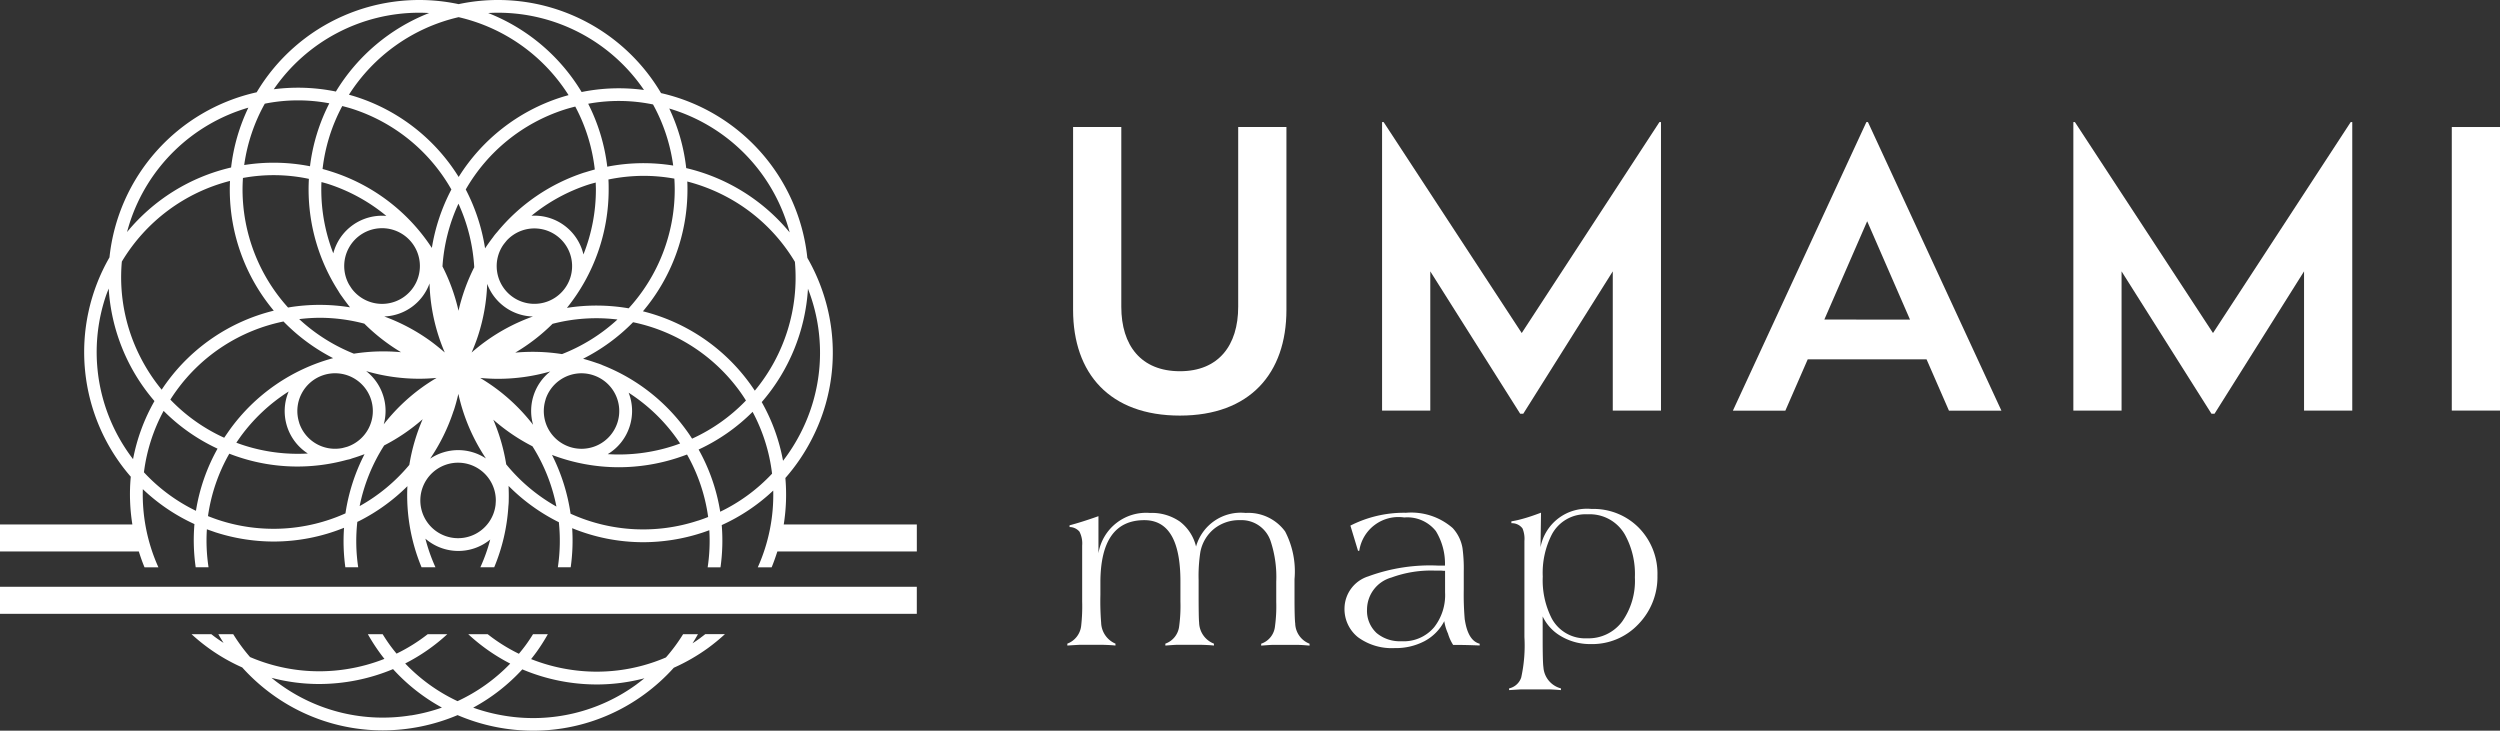
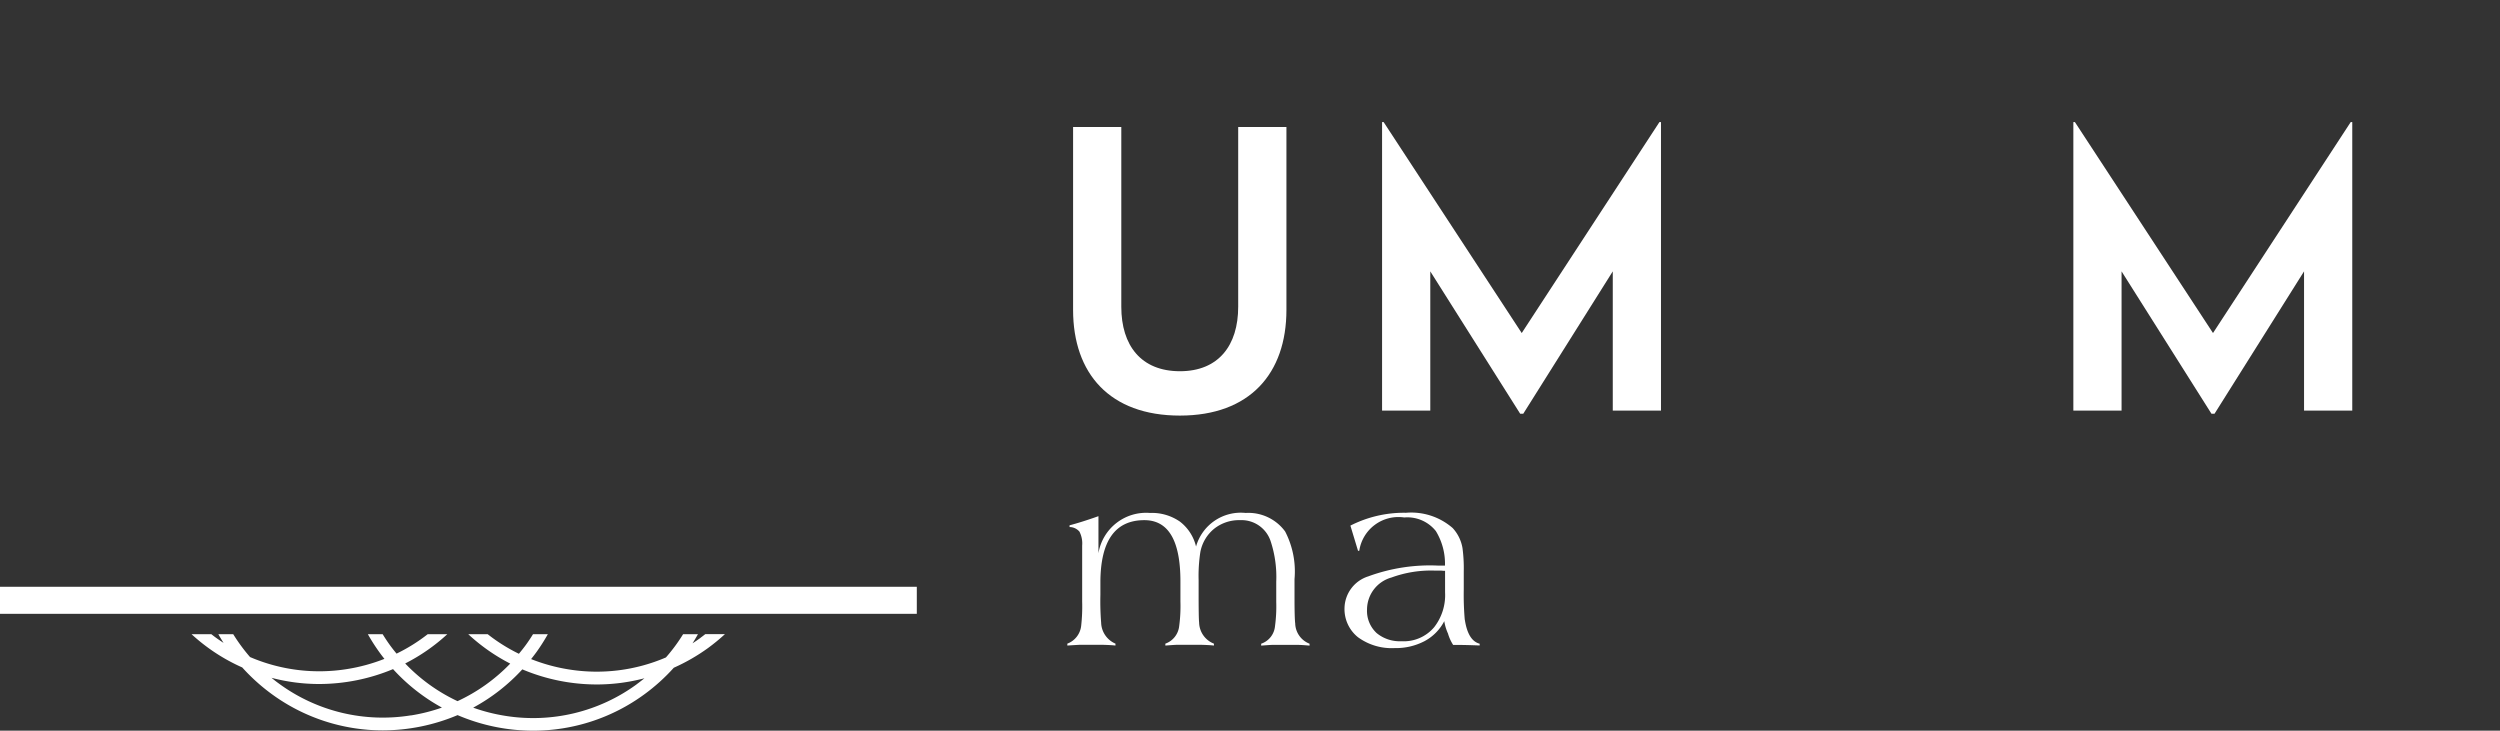
<svg xmlns="http://www.w3.org/2000/svg" width="131.08" height="38.312" viewBox="0 0 131.08 38.312">
  <rect x="0" y="0" width="131.08" height="38.312" fill="#333333" stroke="none" />
  <defs>
    <clipPath id="clip-path">
      <rect id="長方形_169" data-name="長方形 169" width="131.08" height="38.312" transform="translate(0 0)" fill="#fff" />
    </clipPath>
  </defs>
  <g id="グループ_447" data-name="グループ 447" transform="translate(-324 -326)">
    <g id="グループ_446" data-name="グループ 446" transform="translate(324 326)">
      <rect id="長方形_167" data-name="長方形 167" width="48.07" height="1.418" transform="translate(0 30.766)" fill="#fff" />
      <g id="グループ_445" data-name="グループ 445">
        <g id="グループ_444" data-name="グループ 444" clip-path="url(#clip-path)">
-           <path id="パス_1061" data-name="パス 1061" d="M41.179,25.062A9.991,9.991,0,0,0,42.576,23a9.872,9.872,0,0,0,.6-7.58,9.981,9.981,0,0,0-.845-1.9A9.924,9.924,0,0,0,34.66,4.882,9.927,9.927,0,0,0,24.046.217,9.927,9.927,0,0,0,13.458,4.839,9.932,9.932,0,0,0,5.74,13.495a9.957,9.957,0,0,0,1.117,11.5,10,10,0,0,0,.081,2.489l0,.014H0v1.418H7.279c.089.282.186.561.3.832h.728a9.281,9.281,0,0,1-.818-4.1,9.859,9.859,0,0,0,2.706,1.831,10,10,0,0,0,.066,2.264h.673a9.328,9.328,0,0,1-.087-1.992c.141.053.284.1.429.152a9.965,9.965,0,0,0,3.08.491,9.855,9.855,0,0,0,3.683-.721,9.962,9.962,0,0,0,.068,2.07h.674a9.3,9.3,0,0,1-.046-2.38c.04-.02.081-.037.12-.057a9.954,9.954,0,0,0,2.506-1.815,9.833,9.833,0,0,0,.742,4.252h.729a9.139,9.139,0,0,1-.528-1.5,2.636,2.636,0,0,0,3.4.045,9.162,9.162,0,0,1-.517,1.454h.726a9.885,9.885,0,0,0,.743-3.206,2.575,2.575,0,0,0,.018-.293l0-.029c.007-.245,0-.491-.008-.736a9.944,9.944,0,0,0,2.55,1.86l.085.04a9.359,9.359,0,0,1-.052,2.364h.674A10,10,0,0,0,30,27.694a9.84,9.84,0,0,0,3.717.735,9.972,9.972,0,0,0,3.081-.491c.132-.043.263-.09.393-.138a9.291,9.291,0,0,1-.087,1.946h.673a10.035,10.035,0,0,0,.065-2.215,9.86,9.86,0,0,0,2.7-1.81,9.272,9.272,0,0,1-.81,4.025h.727c.112-.271.208-.55.3-.832h7.312V27.5H41.093a10,10,0,0,0,.086-2.434M39.573,20.48c-.083-.125-.167-.248-.256-.37a9.888,9.888,0,0,0-5.607-3.788,9.884,9.884,0,0,0,2.335-6.389c0-.139,0-.278-.01-.416a9.367,9.367,0,0,1,1.9.718,9.209,9.209,0,0,1,3.744,3.495,9.3,9.3,0,0,1-2.1,6.75m-11.623,1.8a9.892,9.892,0,0,0-2.02-1.964q-.37-.268-.759-.5c.31.029.624.046.941.046a9.912,9.912,0,0,0,2.734-.386,2.639,2.639,0,0,0-.9,2.8m-7.867-1.55a2.63,2.63,0,0,0-.887-1.268,9.889,9.889,0,0,0,2.785.4c.307,0,.609-.016.909-.044-.269.159-.532.33-.79.517a9.893,9.893,0,0,0-1.982,1.917,2.628,2.628,0,0,0-.035-1.523m-2.347-5.471a2.58,2.58,0,0,0,.158.247l.015.018c.14.2.288.4.442.595a9.965,9.965,0,0,0-3.155-.006l-.094.017a9.232,9.232,0,0,1-2.387-6.2c0-.2.009-.4.021-.594a8.895,8.895,0,0,1,3.458.047c-.01.181-.016.364-.016.547a9.872,9.872,0,0,0,1.558,5.33M31.9,9.412a9.257,9.257,0,0,1,1.834-.192,9.124,9.124,0,0,1,1.624.146c.011.188.019.377.019.567a9.234,9.234,0,0,1-2.415,6.233,9.981,9.981,0,0,0-3.236-.024,9.884,9.884,0,0,0,2.187-6.209c0-.174,0-.348-.013-.521m-5.433,6.683a2.621,2.621,0,0,0,1.474.5,9.906,9.906,0,0,0-2.5,1.318c-.248.18-.485.371-.714.571.125-.288.241-.581.339-.885a9.889,9.889,0,0,0,.478-2.715,2.633,2.633,0,0,0,.923,1.211m-.06-3.282c.052-.068.106-.133.16-.2a1.977,1.977,0,1,1-.5,1.649,1.962,1.962,0,0,1,.34-1.45m2.567,4.166a9.149,9.149,0,0,1,3.4-.226,9.281,9.281,0,0,1-2.907,1.814,10.006,10.006,0,0,0-2.452-.077,9.993,9.993,0,0,0,1.957-1.511m1.619-3.637a2.639,2.639,0,0,0-2.725-2.029,9.243,9.243,0,0,1,2.993-1.635c.125-.04.25-.071.376-.106,0,.12.009.24.009.361a9.2,9.2,0,0,1-.653,3.409m.062-4.3a9.868,9.868,0,0,0-4.587,3.127,2.8,2.8,0,0,0-.187.228c-.006.008-.011.017-.017.026q-.226.294-.429.6a10.008,10.008,0,0,0-1.013-3.088A9.225,9.225,0,0,1,29.585,5.75c.192-.062.384-.113.577-.163a9.191,9.191,0,0,1,1.024,3.3c-.177.048-.354.1-.53.156m-5.787,4.961a10.044,10.044,0,0,0-.828,2.29A9.978,9.978,0,0,0,23.2,13.97a9.3,9.3,0,0,1,.838-3.29,9.3,9.3,0,0,1,.827,3.325M19.1,16.967a10.012,10.012,0,0,0,1.927,1.5,10.011,10.011,0,0,0-2.472.077,9.276,9.276,0,0,1-2.868-1.812,9.3,9.3,0,0,1,1.077-.07,9.2,9.2,0,0,1,2.336.307m-.656-1.831c-.048-.069-.092-.141-.138-.211a1.984,1.984,0,1,1,.138.211m1.7,1.455a2.628,2.628,0,0,0,2.377-1.731A9.88,9.88,0,0,0,23,17.632c.094.29.2.573.321.85-.234-.2-.478-.4-.735-.59a10,10,0,0,0-2.443-1.3M22.643,13a9.856,9.856,0,0,0-5.23-3.991q-.25-.081-.5-.149a9.176,9.176,0,0,1,1.033-3.3c.18.047.361.094.541.152a9.23,9.23,0,0,1,5.18,4.223A10.013,10.013,0,0,0,22.643,13M17.207,9.646a9.256,9.256,0,0,1,3.05,1.675,2.64,2.64,0,0,0-2.782,1.962,9.21,9.21,0,0,1-.629-3.35c0-.129,0-.258.01-.386.117.033.234.061.351.1m.259,9.131a9.856,9.856,0,0,0-5.411,3.741c-.1.142-.2.287-.3.433a9.177,9.177,0,0,1-2.823-2c.1-.159.206-.316.318-.47a9.2,9.2,0,0,1,5.614-3.626,10,10,0,0,0,2.6,1.921M12.6,22.91a9.259,9.259,0,0,1,2.535-2.383,2.643,2.643,0,0,0,1.006,3.252,9.221,9.221,0,0,1-3.379-.437c-.125-.04-.248-.085-.37-.13.067-.1.136-.2.208-.3m3.089-.746A1.979,1.979,0,1,1,18.2,23.426c-.081.023-.162.044-.243.065a1.978,1.978,0,0,1-2.272-1.327m8.107-.636c.094-.29.173-.583.24-.877.068.3.149.608.247.91a9.944,9.944,0,0,0,1.2,2.477,2.639,2.639,0,0,0-2.927.012,9.968,9.968,0,0,0,1.235-2.522m4.819-.588a1.982,1.982,0,0,1,1.88-1.368,1.986,1.986,0,0,1,.6.094l.038.013A1.978,1.978,0,1,1,28.61,20.94m4.4,1.429a2.625,2.625,0,0,0-.05-1.779,9.218,9.218,0,0,1,2.477,2.34c.077.106.151.214.223.323-.114.042-.229.084-.346.122a9.261,9.261,0,0,1-3.45.437,2.62,2.62,0,0,0,1.146-1.443M31.58,19.14a2.763,2.763,0,0,0-.271-.1l-.023-.007c-.235-.083-.474-.157-.714-.223a9.985,9.985,0,0,0,2.621-1.915A9.228,9.228,0,0,1,38.777,20.5c.118.162.228.328.335.5a9.206,9.206,0,0,1-2.825,2c-.1-.155-.2-.307-.312-.457a9.877,9.877,0,0,0-4.395-3.4M41.261,11.7c.053.162.1.324.143.487A9.98,9.98,0,0,0,35.98,8.814a9.854,9.854,0,0,0-.889-3.124,9.258,9.258,0,0,1,6.17,6.009m-5.97-3.02a9.862,9.862,0,0,0-3.451.061,9.863,9.863,0,0,0-1-3.3,8.879,8.879,0,0,1,3.4.037,9.2,9.2,0,0,1,1.057,3.2M26.112.667a9.263,9.263,0,0,1,7.654,4.051,9.822,9.822,0,0,0-3.27.107,9.983,9.983,0,0,0-4.9-4.142c.172-.01.345-.016.519-.016m3.7,4.32c-.144.04-.287.081-.431.128a9.892,9.892,0,0,0-5.335,4.163A9.884,9.884,0,0,0,18.69,5.083c-.131-.043-.263-.081-.394-.117A9.3,9.3,0,0,1,24.046.9,9.29,9.29,0,0,1,29.81,4.987M21.981.667c.174,0,.347.006.519.016A9.989,9.989,0,0,0,17.611,4.8a9.879,9.879,0,0,0-3.256-.12A9.261,9.261,0,0,1,21.981.667m-8.1,4.77a8.829,8.829,0,0,1,3.386-.02,9.859,9.859,0,0,0-1.013,3.3,9.87,9.87,0,0,0-3.45-.064,9.193,9.193,0,0,1,1.077-3.212M6.808,11.666a9.256,9.256,0,0,1,6.214-6.021,9.852,9.852,0,0,0-.905,3.137,9.989,9.989,0,0,0-5.455,3.384c.044-.167.092-.334.146-.5m-.419,2.049a9.285,9.285,0,0,1,5.67-4.229c-.006.148-.011.3-.011.447a9.886,9.886,0,0,0,2.307,6.356,9.859,9.859,0,0,0-5.641,3.8c-.082.112-.16.227-.237.343a9.374,9.374,0,0,1-1.113-1.7,9.2,9.2,0,0,1-.975-5.021m.594,10.372a9.346,9.346,0,0,1-.9-1.422,9.207,9.207,0,0,1-.556-7.07c.051-.158.113-.309.172-.462a9.979,9.979,0,0,0,2.4,5.9,9.862,9.862,0,0,0-1.125,3.054m3.3,2.7a9.166,9.166,0,0,1-2.727-2.019,9.176,9.176,0,0,1,1.032-3.221,9.828,9.828,0,0,0,2.827,1.981,9.836,9.836,0,0,0-1.132,3.259m7.839.134a9.2,9.2,0,0,1-6.64.351c-.193-.063-.381-.133-.568-.208a9.171,9.171,0,0,1,1.118-3.272c.171.066.344.129.521.186a9.782,9.782,0,0,0,5.634.139c.066-.016.133-.026.2-.048.028-.009.055-.021.083-.031.22-.066.438-.141.653-.222a9.964,9.964,0,0,0-1,3.1m.742-.374a9.284,9.284,0,0,1,1.288-3.184,9.961,9.961,0,0,0,2.018-1.374,10.043,10.043,0,0,0-.7,2.394,9.231,9.231,0,0,1-2.61,2.164m7.132-.071a1.979,1.979,0,1,1,.013-.251c0,.084-.008.167-.013.251m.559-2.113a9.915,9.915,0,0,0-.679-2.349A10.015,10.015,0,0,0,27.918,23.4a9.272,9.272,0,0,1,1.257,3.16,9.237,9.237,0,0,1-2.622-2.2M36.589,27.3a9.2,9.2,0,0,1-6.673-.366,10.008,10.008,0,0,0-.974-3.082,9.834,9.834,0,0,0,3.5.646,9.961,9.961,0,0,0,3.08-.491q.252-.083.5-.176a9.16,9.16,0,0,1,1.108,3.276c-.175.069-.352.135-.533.193m1.165-.469A9.832,9.832,0,0,0,36.63,23.57a9.855,9.855,0,0,0,2.83-1.976,9.15,9.15,0,0,1,1.021,3.241,9.146,9.146,0,0,1-2.727,2m2.185-5.752a10,10,0,0,0,2.424-5.943c.062.161.121.323.175.488a9.207,9.207,0,0,1-.557,7.07,9.37,9.37,0,0,1-.925,1.463,9.844,9.844,0,0,0-1.117-3.078" fill="#fff" />
          <path id="パス_1062" data-name="パス 1062" d="M36.728,33.445c-.138.1-.277.194-.418.286.1-.156.194-.316.285-.478h-.779a9.15,9.15,0,0,1-.9,1.218,9.191,9.191,0,0,1-5.088.629,9.312,9.312,0,0,1-1.981-.543c.095-.119.187-.239.277-.362a10,10,0,0,0,.6-.942h-.777c-.115.186-.236.37-.367.55-.119.164-.245.321-.373.476a9.066,9.066,0,0,1-1.635-1.026H24.552a9.832,9.832,0,0,0,2.2,1.541,9.189,9.189,0,0,1-2.763,1.969,9.164,9.164,0,0,1-2.744-1.976,9.8,9.8,0,0,0,2.207-1.534H22.425a9.066,9.066,0,0,1-1.633,1.018c-.12-.146-.237-.294-.349-.448-.135-.186-.26-.377-.379-.57h-.776a10.087,10.087,0,0,0,.616.962c.081.113.166.222.252.331a9.32,9.32,0,0,1-1.957.534,9.194,9.194,0,0,1-5.088-.629,9.2,9.2,0,0,1-.883-1.2h-.781c.088.155.179.308.275.458-.141-.092-.281-.186-.418-.286-.077-.056-.15-.114-.225-.172H10.042A9.785,9.785,0,0,0,12.7,34.995a10.055,10.055,0,0,0,1.552,1.4,9.863,9.863,0,0,0,5.817,1.9,10.108,10.108,0,0,0,3.923-.8,10.05,10.05,0,0,0,3.968.816,9.861,9.861,0,0,0,5.817-1.9,10.009,10.009,0,0,0,1.552-1.4,10.005,10.005,0,0,0,1.79-1.03,10.2,10.2,0,0,0,.891-.732H36.979c-.083.065-.166.13-.251.192M21.541,37.508a9.2,9.2,0,0,1-6.9-1.655c-.14-.1-.275-.207-.407-.314a9.816,9.816,0,0,0,2.49.325,10.09,10.09,0,0,0,3.884-.781A9.854,9.854,0,0,0,23.171,37.1a9.355,9.355,0,0,1-1.63.412m11.845-1.635a9.2,9.2,0,0,1-6.9,1.655,9.318,9.318,0,0,1-1.676-.428,9.859,9.859,0,0,0,2.577-2.008,10,10,0,0,0,2.336.668,10.118,10.118,0,0,0,1.575.124,9.83,9.83,0,0,0,2.491-.325c-.133.107-.268.213-.407.314" fill="#fff" />
          <path id="パス_1063" data-name="パス 1063" d="M67.913,32.711q-.039-.271-.039-1.4v-.945a4.548,4.548,0,0,0-.492-2.5,2.388,2.388,0,0,0-2.071-.971,2.436,2.436,0,0,0-2.6,1.761,2.326,2.326,0,0,0-.847-1.308,2.574,2.574,0,0,0-1.57-.453,2.533,2.533,0,0,0-2.7,2.111V27.064q-.88.312-1.515.479v.091a.685.685,0,0,1,.518.24,1.343,1.343,0,0,1,.143.732v2.926a9.187,9.187,0,0,1-.052,1.283,1.129,1.129,0,0,1-.725.932v.1q.608-.039.68-.039H57.8q.453.012.686.039v-.1a1.234,1.234,0,0,1-.751-1.1,14.241,14.241,0,0,1-.039-1.45v-.648q0-3.276,2.305-3.276,1.892,0,1.891,3.211v1.062a7.877,7.877,0,0,1-.065,1.282,1.1,1.1,0,0,1-.725.92v.1q.505-.039.6-.039h1.3c.285.008.5.021.647.039v-.1a1.217,1.217,0,0,1-.777-1.114c-.017-.146-.026-.639-.026-1.476v-.738a8.194,8.194,0,0,1,.091-1.477,2.068,2.068,0,0,1,.728-1.223,2.094,2.094,0,0,1,1.351-.447A1.609,1.609,0,0,1,66.63,28.4a5.965,5.965,0,0,1,.286,2.1v1.062a7.757,7.757,0,0,1-.065,1.269,1.076,1.076,0,0,1-.725.92v.1c.337-.026.537-.039.6-.039h1.289q.219,0,.647.039v-.1a1.172,1.172,0,0,1-.751-1.036" fill="#fff" />
          <path id="パス_1064" data-name="パス 1064" d="M76.8,32.491a15.312,15.312,0,0,1-.052-1.593v-.933a8.059,8.059,0,0,0-.065-1.217,2.049,2.049,0,0,0-.517-1.062,3.306,3.306,0,0,0-2.448-.8,6.183,6.183,0,0,0-2.914.673l.4,1.321h.065a2.076,2.076,0,0,1,2.357-1.748,1.912,1.912,0,0,1,1.658.712,3.28,3.28,0,0,1,.479,1.813h-.324a9.362,9.362,0,0,0-3.7.564,1.779,1.779,0,0,0-1.243,1.638A1.889,1.889,0,0,0,71.2,33.41a3,3,0,0,0,1.936.57,3.225,3.225,0,0,0,1.554-.363,2.473,2.473,0,0,0,1.036-1.049,2.492,2.492,0,0,0,.194.648,2.291,2.291,0,0,0,.272.6h.35c.19,0,.522.008,1,.026h.039v-.091q-.609-.156-.777-1.256m-1.036-1.438a2.734,2.734,0,0,1-.57,1.826,2.083,2.083,0,0,1-1.722.738,1.9,1.9,0,0,1-1.295-.427,1.585,1.585,0,0,1-.505-1.243,1.749,1.749,0,0,1,1.282-1.671,6.024,6.024,0,0,1,2.253-.363h.35a1.805,1.805,0,0,0,.207.013Z" fill="#fff" />
-           <path id="パス_1065" data-name="パス 1065" d="M83.454,26.686a2.476,2.476,0,0,0-2.681,2.008l.026-1.813q-.583.22-.971.323a4.926,4.926,0,0,1-.583.13v.1a.685.685,0,0,1,.583.273,1.411,1.411,0,0,1,.1.66V33.4a7.792,7.792,0,0,1-.168,2.124.866.866,0,0,1-.635.57v.09q.6-.039.693-.039h1.3q.258,0,.725.039v-.09a1.235,1.235,0,0,1-.919-1.114q-.039-.234-.039-1.58V32.32a2.381,2.381,0,0,0,.993,1.056,2.985,2.985,0,0,0,1.525.394,3.324,3.324,0,0,0,2.5-1.042,3.541,3.541,0,0,0,1-2.545,3.436,3.436,0,0,0-.971-2.506,3.336,3.336,0,0,0-2.487-.991M85.045,32.6a2.2,2.2,0,0,1-1.831.868,1.991,1.991,0,0,1-1.857-1.049,4.406,4.406,0,0,1-.467-2.189,4.409,4.409,0,0,1,.48-2.215,2,2,0,0,1,1.87-1.049,2.123,2.123,0,0,1,1.948,1.049,4.261,4.261,0,0,1,.532,2.254,3.7,3.7,0,0,1-.675,2.331" fill="#fff" />
          <path id="パス_1066" data-name="パス 1066" d="M61.867,21.79c3.661,0,5.583-2.205,5.583-5.542V6.66H64.921v9.426c0,2.023-1.031,3.378-3.054,3.378-2.043,0-3.075-1.355-3.075-3.378V6.66H56.264v9.588c0,3.337,1.921,5.542,5.6,5.542" fill="#fff" />
          <path id="パス_1067" data-name="パス 1067" d="M79.787,17.462,72.546,6.4h-.081V21.528h2.528v-7.3l4.713,7.464h.162l4.693-7.464v7.3h2.528V6.4h-.081Z" fill="#fff" />
-           <path id="パス_1068" data-name="パス 1068" d="M97.859,6.4l-7,15.131h2.751l1.173-2.691h6.23l1.174,2.691h2.751L97.94,6.4ZM95.654,16.754,97.9,11.6l2.246,5.158Z" fill="#fff" />
          <path id="パス_1069" data-name="パス 1069" d="M116.032,17.462,108.791,6.4h-.081V21.528h2.528v-7.3l4.713,7.464h.162l4.693-7.464v7.3h2.528V6.4h-.081Z" fill="#fff" />
-           <rect id="長方形_168" data-name="長方形 168" width="2.528" height="14.867" transform="translate(128.552 6.66)" fill="#fff" />
        </g>
      </g>
    </g>
  </g>
</svg>